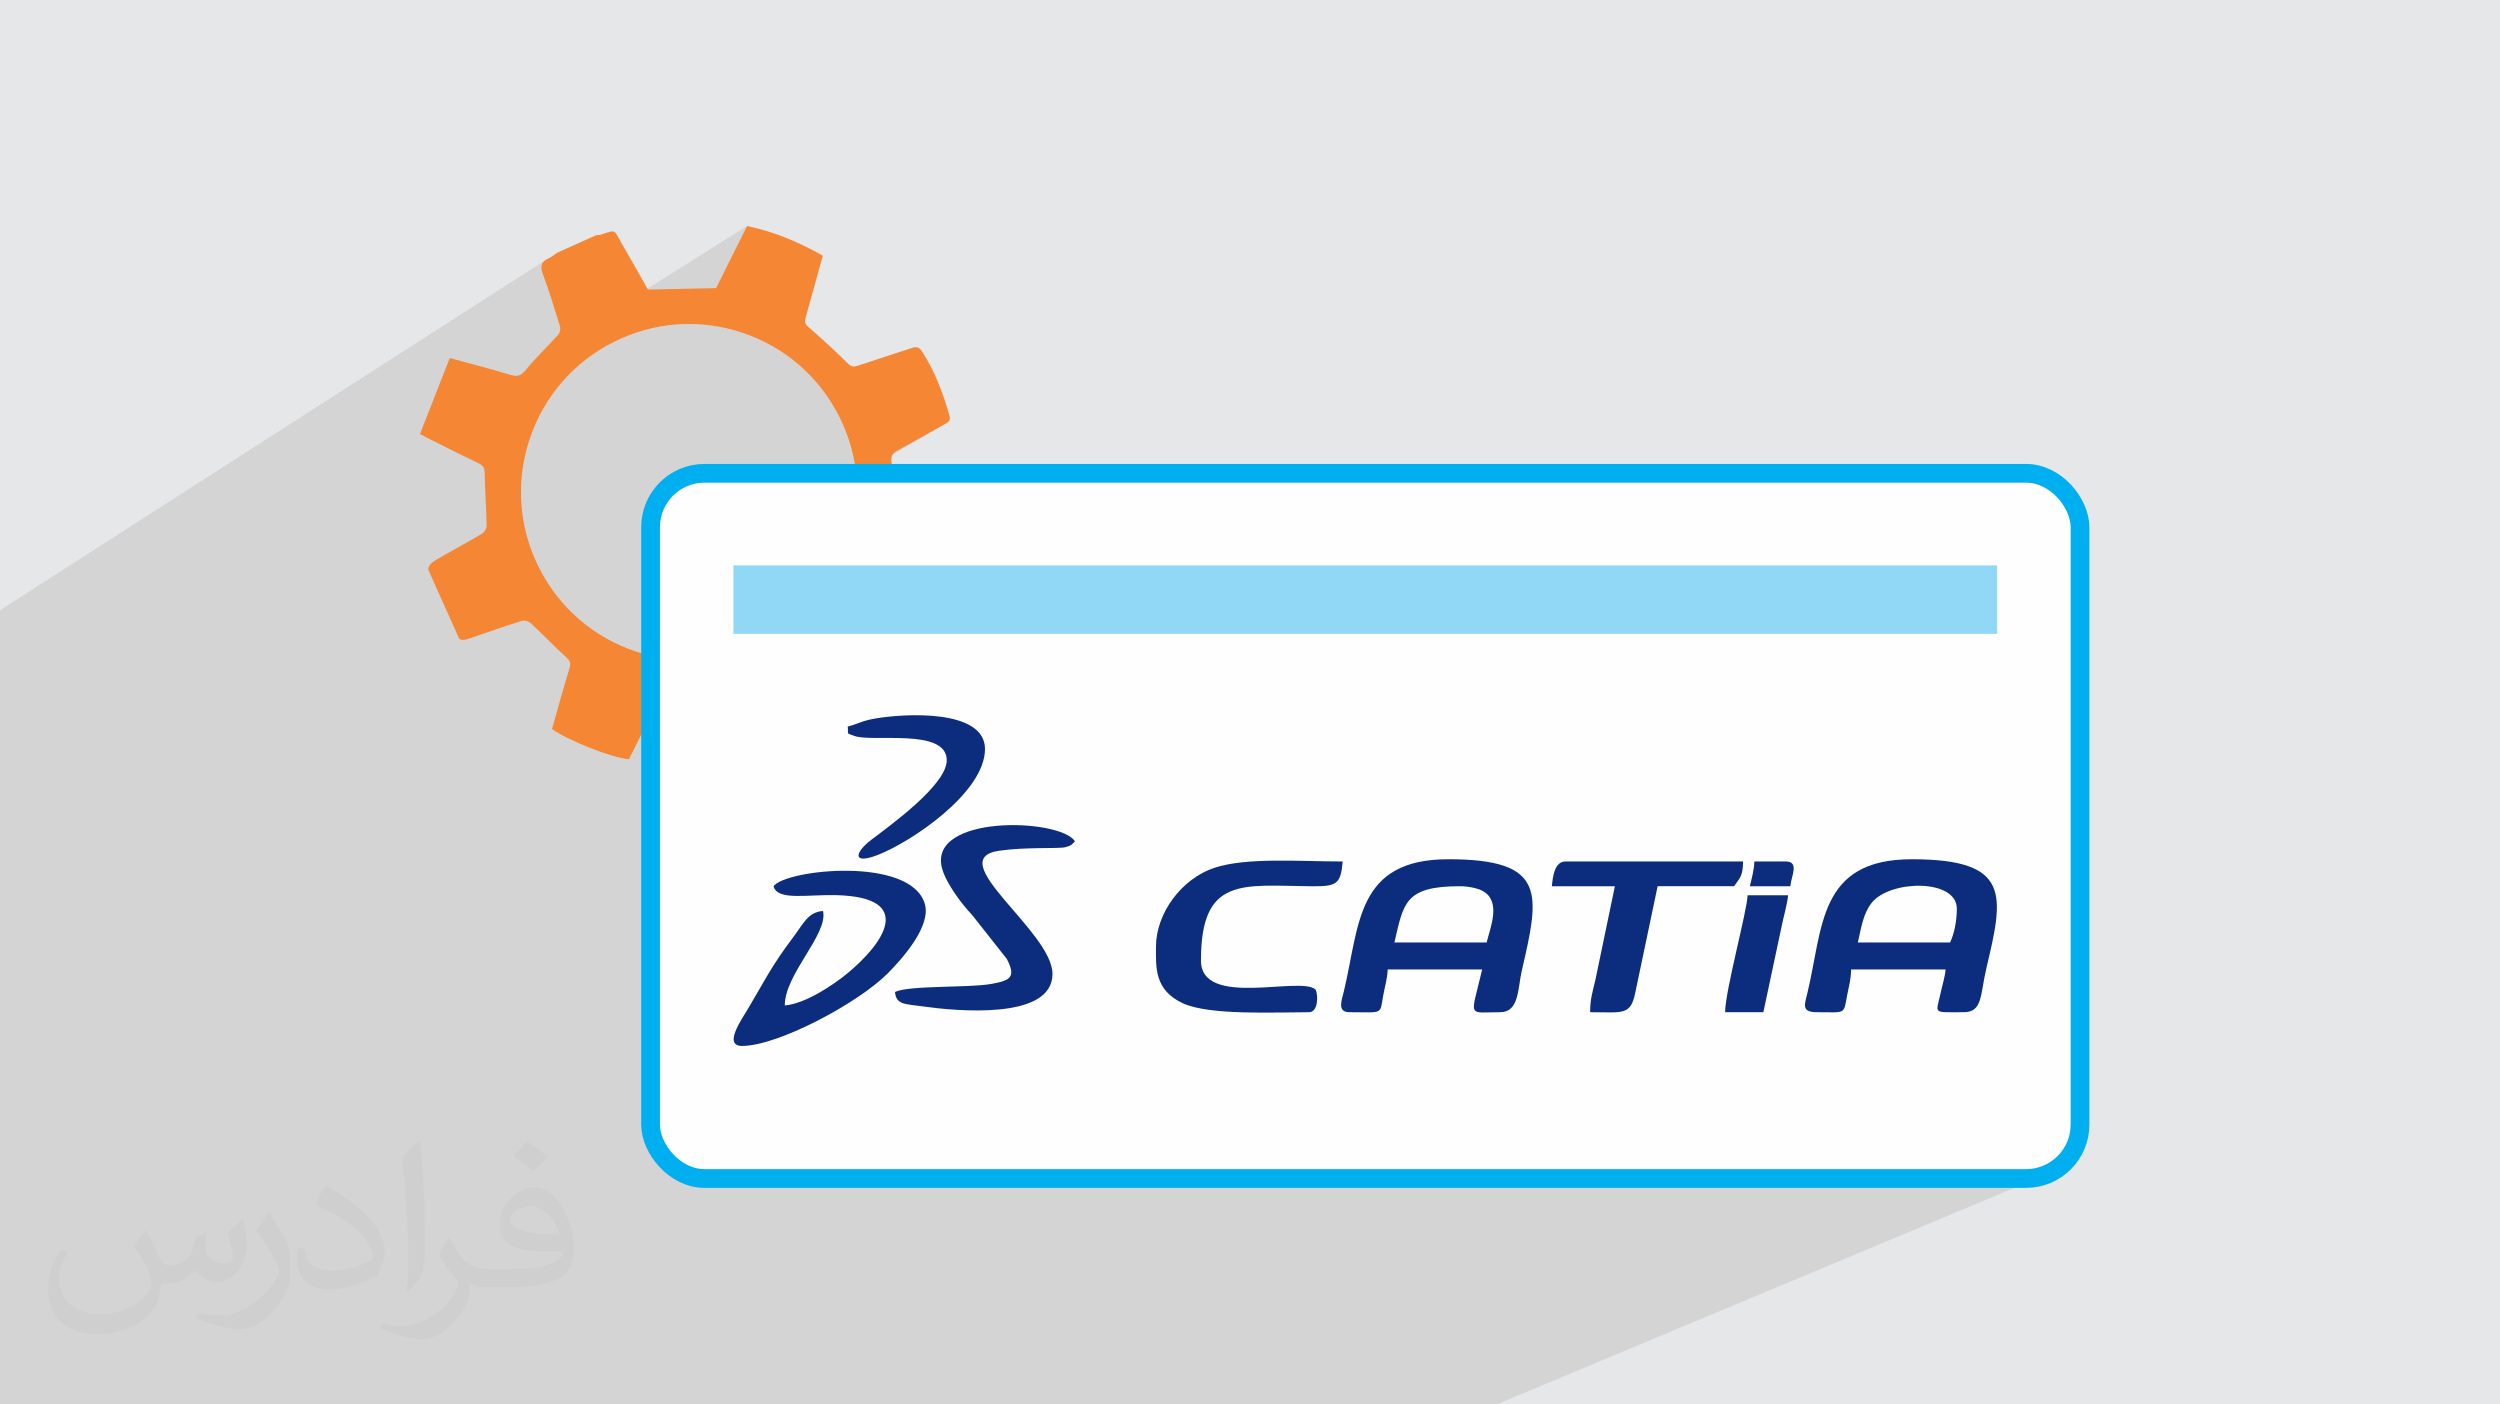
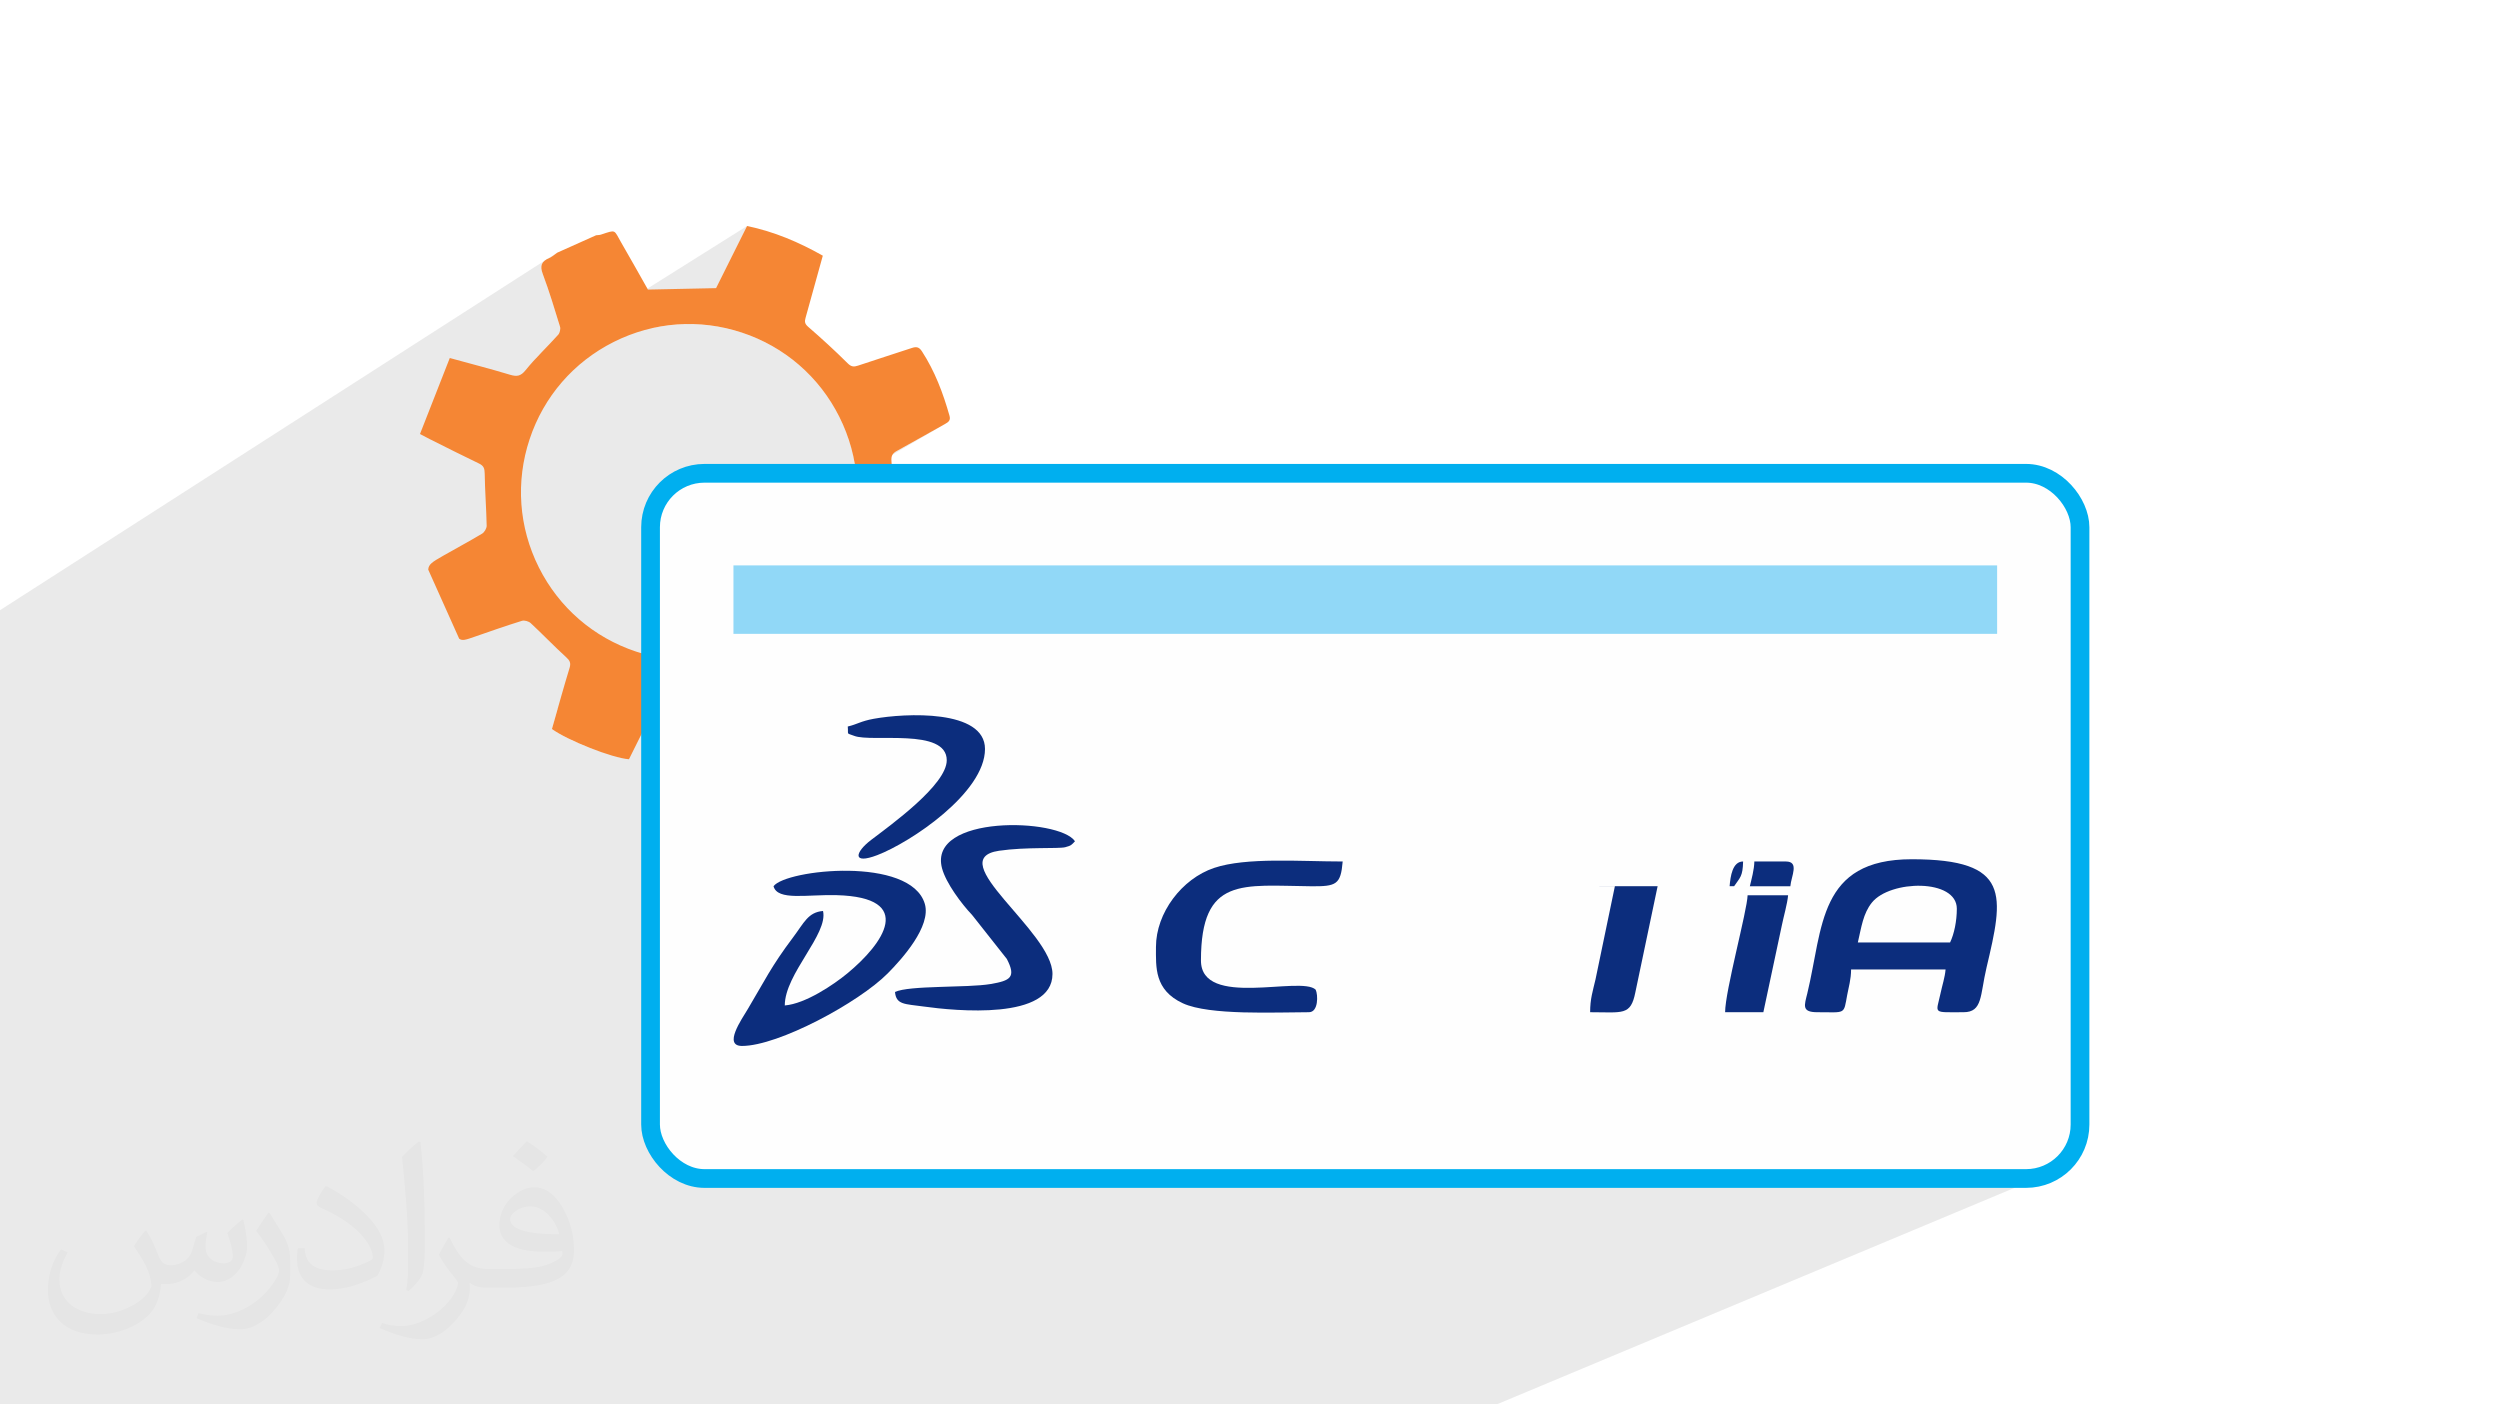
<svg xmlns="http://www.w3.org/2000/svg" xml:space="preserve" width="94.192mm" height="52.917mm" version="1.1" style="shape-rendering:geometricPrecision; text-rendering:geometricPrecision; image-rendering:optimizeQuality; fill-rule:evenodd; clip-rule:evenodd" viewBox="0 0 9419.16 5291.66">
  <defs>
    <style type="text/css">
   
    .str0 {stroke:#00AFEF;stroke-width:70.56;stroke-miterlimit:22.926}
    .fil4 {fill:#FEFEFE}
    .fil6 {fill:#0C2D7D}
    .fil0 {fill:#E6E7E8}
    .fil3 {fill:#F58634;fill-rule:nonzero}
    .fil5 {fill:#91D8F7;fill-rule:nonzero}
    .fil2 {fill:#373435;fill-opacity:0.031}
    .fil1 {fill:#373435;fill-opacity:0.102}
   
  </style>
  </defs>
  <g id="Layer_x0020_1">
-     <polygon class="fil0" points="-0,0 9419.16,0 9419.16,5291.66 -0,5291.66 " />
    <polygon class="fil1" points="-0,2764.74 -0,2730.78 -0,2727.78 -0,2668.98 -0,2642.49 -0,2637.8 -0,2629.1 -0,2620.27 -0,2585.81 -0,2562.08 -0,2427.55 -0,2340.52 -0,2301.17 -0,2299.56 -0,2299.02 2059.76,976.96 2051.99,982.21 2051.07,983.13 2099.41,952.1 2095.71,954.73 2092.05,957.46 2088.41,960.22 2084.76,962.95 2081.06,965.58 2077.29,968.04 2046.14,988.03 2046.09,988.08 2042.08,994.71 2039.94,1002.25 2039.68,1010.82 2041.28,1020.57 2044.75,1031.64 2049.29,1043.93 2053.73,1056.26 2058.09,1068.62 2062.38,1081 2066.59,1093.42 2070.74,1105.85 2074.83,1118.31 2078.87,1130.79 2082.86,1143.28 2086.81,1155.79 2090.72,1168.31 2094.61,1180.84 2098.47,1193.37 2102.31,1205.91 2106.15,1218.45 2109.98,1230.99 2110.7,1234.52 2110.88,1238.44 2110.57,1242.59 2109.8,1246.81 2108.61,1250.94 2107.05,1254.82 2105.15,1258.31 2102.96,1261.23 2095.34,1269.63 2087.65,1277.96 2079.89,1286.24 2072.09,1294.48 2064.25,1302.69 2056.4,1310.88 2048.54,1319.07 2040.7,1327.27 2032.89,1335.5 2025.12,1343.76 2017.41,1352.06 2016.51,1353.05 2814.65,851.48 2807.21,866.39 2799.78,881.28 2792.36,896.15 2784.95,911 2777.56,925.81 2770.18,940.6 2762.82,955.34 2755.48,970.05 2748.17,984.71 2740.88,999.32 2733.62,1013.87 2726.38,1028.37 2719.18,1042.8 2712.01,1057.17 2704.88,1071.46 2697.78,1085.68 2454.89,1236.85 2459.29,1235.81 2474.4,1232.63 2489.57,1229.83 2504.79,1227.4 2520.05,1225.35 2535.35,1223.67 2550.69,1222.38 2566.05,1221.46 2581.44,1220.92 2596.84,1220.76 2612.25,1220.98 2627.66,1221.58 2643.08,1222.56 2658.48,1223.92 2673.87,1225.66 2689.25,1227.78 2704.6,1230.29 2719.91,1233.17 2735.19,1236.44 2750.43,1240.1 2765.63,1244.13 2780.76,1248.55 2795.84,1253.36 2810.8,1258.53 2825.57,1264.05 2840.15,1269.9 2854.55,1276.09 2868.75,1282.61 2882.75,1289.47 2896.55,1296.64 2910.13,1304.14 2923.51,1311.95 2936.67,1320.08 2949.6,1328.52 2962.31,1337.26 2974.79,1346.31 2987.03,1355.65 2999.04,1365.28 3010.8,1375.21 3022.31,1385.43 3033.57,1395.92 3044.57,1406.7 3055.32,1417.75 3065.79,1429.07 3076,1440.67 3085.93,1452.52 3095.58,1464.63 3104.95,1477.01 3114.04,1489.63 3122.82,1502.5 3131.32,1515.62 3139.51,1528.98 3147.4,1542.57 3154.98,1556.4 3162.24,1570.46 3168.46,1583.21 3174.38,1596.06 3180,1608.99 3185.32,1622 3190.34,1635.1 3195.06,1648.27 3199.48,1661.51 3203.6,1674.82 3207.42,1688.19 3210.94,1701.62 3214.16,1715.11 3217.07,1728.64 3219.68,1742.23 3222,1755.85 3224,1769.51 3225.71,1783.21 2451.07,2236.06 2451.07,2241.35 3380.23,1698.36 3391.58,1692.17 3402.91,1685.94 3414.22,1679.68 3425.51,1673.39 3436.79,1667.07 3448.06,1660.74 3459.32,1654.39 3470.58,1648.03 3481.83,1641.66 3493.08,1635.29 3504.34,1628.93 3515.6,1622.58 3526.87,1616.24 3538.15,1609.93 3549.44,1603.63 3560.75,1597.37 3565.41,1594.67 2451.07,2245.7 2451.07,2470.49 2100.66,2672.23 2099.87,2675 2095.8,2689.39 2091.73,2703.76 2087.66,2718.11 2083.59,2732.45 2079.51,2746.76 2091.83,2755.06 2106.38,2763.79 2122.86,2772.81 2140.94,2782.01 2160.33,2791.26 2180.7,2800.43 2201.75,2809.4 2223.15,2818.05 2231.04,2821.06 2451.07,2696.27 2451.07,4236.98 2452.12,4257.68 2455.22,4277.8 2460.25,4297.23 2467.1,4315.88 2475.69,4333.63 2485.9,4350.39 2497.62,4366.04 2510.76,4380.49 2525.21,4393.63 2540.86,4405.35 2557.62,4415.56 2575.37,4424.15 2594.02,4431 2613.45,4436.03 2633.57,4439.13 2654.27,4440.18 7633.61,4440.18 7654.31,4439.13 7674.43,4436.03 7693.86,4431 7712.51,4424.15 5638.2,5291.66 -0,5291.66 -0,4193.91 -0,4086.38 -0,3938.96 -0,3881.59 -0,3762.57 -0,3717.96 -0,3677.68 -0,3677.66 -0,3673.74 -0,3668.94 -0,3528.62 -0,3502.4 -0,3460 -0,3448.25 -0,3434.52 -0,3338.34 -0,3126.04 -0,3114.6 -0,3108.64 -0,3096.32 -0,2969.52 -0,2909.62 -0,2862.23 " />
    <path class="fil2" d="M550.85 4636.82c17.98,27.25 29.64,53.44 41.02,82.55 8.46,16.94 12.95,48.16 52.65,48.16 11.63,0 28.32,-3.43 43.13,-11.63 16.66,-8.74 29.36,-21.97 35.99,-42.06l15.87 -53.44 38.63 -19.05 2.64 2.64c-5.28,20.12 -6.6,39.42 -6.6,54.51 0,44.7 38.63,61.65 69.32,61.65 17.98,0 34.14,-8.74 34.14,-25.15 0,-21.16 -8.99,-57.15 -20.65,-89.43 17.98,-17.98 35.99,-35.99 56.62,-50.55l3.17 1.6c8.99,38.1 14.02,75.67 14.02,100.81 0,24.61 -10.85,51.87 -19.84,69.6 -18.52,34.92 -51.33,62.71 -91.01,62.71 -30.15,0 -63.75,-15.09 -86.79,-43.13l-1.32 0c-21.69,27 -55.3,51.33 -109.02,51.33l-16.66 0c-2.64,35.46 -10.31,60.58 -21.97,83.08 -32,62.43 -127,106.63 -216.43,106.63 -124.36,0 -186.79,-71.7 -186.79,-167.21 0,-59 19.3,-113.77 48.95,-152.65l24.33 10.06c-18.52,35.46 -30.96,68.78 -30.96,101.6 0,89.43 72.77,132.03 156.64,132.03 77.8,0 174.09,-49.48 191.57,-106.88 -6.6,-62.71 -30.15,-92.07 -66.14,-149.22 10.85,-19.05 24.87,-38.1 42.34,-58.47l3.17 0 0 0 0 0 -0.02 -0.09zm1434.31 -336.55c26.19,16.41 51.87,35.71 76.99,57.94 -14.02,19.84 -31.5,37.85 -53.19,53.72 -25.15,-20.37 -50.27,-37.85 -75.95,-56.36 17.45,-19.58 34.67,-38.35 52.12,-55.3l0 0 0 0 0 0 0 0 0 0 0.03 0zm13.49 244.48c-42.34,0 -76.99,27.79 -76.99,48.41 0,44.2 84.66,57.94 186,57.4 -12.7,-51.87 -57.15,-105.84 -109.02,-105.84l0.01 0.03zm-95 236.55c55.04,0 103.2,-1.6 139.95,-10.85 41.02,-10.31 75.67,-30.96 75.67,-45.24 0,-3.71 0,-8.2 -1.32,-11.91 -23.01,2.11 -49.48,2.11 -72.49,2.11 -74.6,0 -131.75,-16.94 -154.25,-58.75 -5.56,-11.63 -9.52,-24.61 -9.52,-39.42 0,-40.49 17.45,-79.91 48.16,-107.16 25.65,-22.48 53.97,-36.5 82.8,-36.5 52.12,0 93.65,41.81 122.76,107.7 15.87,35.99 26.72,77.52 26.72,129.92 0,34.92 -9.52,64.29 -31.22,85.98 -40.49,39.17 -115.09,53.97 -229.39,53.97l-51.87 0 0 0 -13.49 0c-28.32,0 -48.69,-5.03 -64.82,-17.45l-2.64 0c0.79,6.6 1.32,12.95 1.32,19.05 0,25.65 -8.46,58.47 -25.65,84.66 -50.8,75.41 -105.84,108.2 -153.47,108.2 -48.16,0 -107.16,-18.52 -160.35,-42.6l9.52 -18.52c17.2,7.14 41.02,11.91 73.81,11.91 85.98,0 198.96,-82.55 212.98,-163.25 -3.17,-6.6 -8.99,-15.34 -17.2,-24.61 -25.15,-29.9 -41.02,-54.76 -55.83,-80.95 12.7,-25.15 24.33,-45.24 35.18,-63.5l4.5 -0.53c36.78,74.88 70.1,117.73 144.45,117.73l11.63 0 0 0 53.97 0 0 0 0 0 0 0 0 0 0 0 0.09 0.01zm-372.54 79.12c6.35,-34.39 6.88,-73.02 6.88,-109.02l0 -53.44c0,-99.75 -12.7,-244.73 -23.01,-339.19 17.98,-19.3 43.13,-42.06 62.97,-57.4l5.82 1.6c13.49,118.8 16.66,256.39 16.66,383.64 0,33.35 -1.32,65.89 -4.5,89.69 -1.85,30.15 -19.3,52.91 -56.62,87.83l-8.2 -3.71zm-383.38 -157.43c1.85,46.84 24.87,83.62 105.31,83.62 50.01,0 92.33,-12.95 139.17,-35.18 8.46,-3.71 12.95,-8.74 12.95,-12.95 0,-29.36 -22.48,-68.25 -60.32,-103.71 -36.78,-33.35 -85.47,-62.71 -130.96,-82.3 -15.62,-6.6 -20.65,-13.49 -20.65,-20.12 0,-13.49 17.98,-41.81 32.82,-62.18l5.03 -0.53c52.12,27.25 110.34,67.74 153.47,112.7 39.17,41.53 63.5,83.62 63.5,129.39 0,33.86 -10.31,65.61 -27,95.25 -57.15,28.83 -118.01,50.8 -178.33,50.8 -73.28,0 -123.29,-34.39 -123.29,-115.09 0,-8.74 0,-22.22 3.17,-39.7l25.15 0 0 0 0 0 0 0 0 0 0 0 -0.02 0zm-132.57 -133.1l45.52 73.56c16.66,27.25 32.28,56.9 32.28,103.71l0 59.79c0,48.41 -30.96,100.28 -80.95,151.61 -39.17,34.67 -73.81,49.48 -105.84,49.48 -47.62,0 -102.13,-14.81 -165.1,-41.81l7.14 -18.52c19.84,5.28 42.85,9.78 71.17,9.78 90.5,-0.53 183.08,-66.67 225.42,-147.37 5.03,-9.27 6.88,-17.98 6.88,-24.08 0,-9.27 -5.03,-19.58 -8.99,-28.83 -23.01,-43.38 -48.69,-83.08 -76.99,-119.86 14.81,-23.29 29.64,-45.77 45.77,-68l3.71 0.53 0 0 0 0 0 0 0 0 0 0 -0.02 0.01z" />
    <g id="_1616353894768">
      <path class="fil3" d="M2030.29 2137.92c-75.79,-151.17 -88.17,-322.82 -34.86,-483.3 53.31,-160.49 165.92,-290.61 317.1,-366.4 151.17,-75.79 322.82,-88.17 483.31,-34.86 160.48,53.31 290.61,165.92 366.4,317.1 75.78,151.18 88.16,322.82 34.85,483.3 -53.31,160.5 -165.92,290.62 -317.1,366.4 -151.17,75.79 -322.81,88.17 -483.3,34.87 -160.49,-53.31 -290.61,-165.93 -366.4,-317.11zm-300.34 268.33c11.73,9.15 25.06,4.36 58.19,-7.21 59.26,-20.69 118.55,-41.39 178.47,-60 9.43,-2.92 25.5,1.82 33.07,8.85 45,41.83 87.49,86.39 132.9,127.75 14.08,12.81 19.26,21.61 13.4,40.81 -23.41,76.69 -44.67,154.04 -66.48,230.31 59.16,42.94 227.15,109.22 290.24,113.81 33.86,-68.51 69.5,-137.97 102.37,-208.72 10.23,-22.02 20.03,-27.98 45.54,-26.72 59.16,2.92 118.77,0.44 177.98,-3.21 23.99,-1.48 39.16,0.49 51.67,24.4 32.42,61.96 68.61,121.95 102.09,183.38 8.99,16.51 19.15,22.92 36.55,15.28 81.81,-35.88 163.57,-71.88 245.37,-107.79 20.11,-8.83 11.27,-23.98 7.14,-36.75 -20.89,-64.63 -41.43,-129.41 -64.46,-193.28 -8.65,-23.98 -4.49,-37.94 14.52,-55.47 50.31,-46.39 97.59,-96.06 149.81,-148.14 76.14,21.47 160.2,45.17 246.61,69.53 53.46,-89.71 88.79,-185.3 110.17,-289.79 -77.98,-38.91 -155.98,-77.84 -224.72,-112.14 -3.7,-81.65 -5.46,-157.34 -11.59,-232.68 -1.79,-21.8 3.98,-30.64 21.44,-40.11 60.59,-32.89 120.15,-67.68 180.53,-100.99 13.04,-7.2 21.5,-13.78 16.72,-30.71 -24.15,-85.56 -55.19,-167.93 -103.99,-243.08 -10.88,-16.75 -21.36,-18.01 -38.09,-12.43 -67.35,22.45 -135.12,43.62 -202.36,66.35 -16.29,5.51 -25.75,4.77 -39.56,-8.97 -47.88,-47.65 -97.88,-93.29 -148.93,-137.55 -13.04,-11.31 -13.29,-19.88 -9.38,-33.74 21.77,-77.21 42.97,-154.57 64.91,-233.87 -90.13,-51.03 -182.92,-90.48 -285.43,-111.89 -39.69,79.54 -79.13,158.57 -116.87,234.19 -85.4,1.81 -168.09,3.55 -256.57,5.42 -30.29,-53.43 -64.75,-115.24 -100.23,-176.45 -29.12,-50.24 -18.03,-49.92 -77.1,-30.59 -5.63,1.84 -11.94,1.64 -17.93,2.39 -48.85,21.89 -97.7,43.78 -146.54,65.66 -9.95,6.82 -19.13,15.42 -29.99,20.1 -28.27,12.18 -36.4,28.04 -24.67,59.45 24.44,65.45 44.8,132.47 65.23,199.34 2.67,8.76 -0.83,23.34 -7.02,30.24 -40.38,44.99 -84.77,86.61 -122.64,133.53 -18.52,22.97 -32.95,24.96 -58.61,17.23 -72.74,-21.95 -146.39,-40.9 -227.05,-63.05 -37.91,96.67 -74.9,190.98 -112.3,286.35 17.22,8.99 27.04,14.34 37.04,19.32 61.68,30.77 123.09,62.1 185.3,91.76 17.67,8.42 21.24,18.65 21.5,37.71 0.92,65.49 6.06,130.92 7.42,196.42 0.21,10.16 -8.32,24.81 -17.17,30.13 -48.44,29.14 -98.5,55.6 -147.53,83.79 -39.68,22.8 -54.33,31.4 -55.49,51.81l116.52 260.02z" />
      <rect class="fil4 str0" x="2451.07" y="1783.2" width="5385.74" height="2656.97" rx="203.2" ry="203.2" />
      <g>
        <polygon class="fil5" points="2763.37,2388.15 7524.51,2388.15 7524.51,2130.19 2763.37,2130.19 " />
        <g>
          <path class="fil6" d="M7347.22 3550.92l-347.51 0c13.38,-57.4 19.71,-109.08 53.01,-150.41 68.87,-85.45 319.93,-90.72 319.93,23.27 0,47.43 -10.27,95.54 -25.43,127.14zm-500.07 262.75c108.46,0 98.47,10.48 112.54,-65.45 5.14,-27.69 14.59,-58.81 14.59,-95.59l355.99 0c-2.51,30.07 -12.15,57.83 -19.29,91.2 -16.55,77.43 -32.25,69.84 87.09,69.84 72.27,0 61.88,-63.86 86.45,-167.83 64.24,-271.89 94.38,-408.53 -281.39,-408.53 -353.38,0 -334,258.49 -393.77,505.23 -11.03,45.51 -22.53,71.13 37.79,71.13z" />
-           <path class="fil6" d="M5601.21 3550.92l-347.5 0c34.24,-147 37.82,-211.9 245.79,-211.9 31.05,0 65.45,6.7 84.9,16.82 74.62,38.84 29.53,140.49 16.81,195.08zm-517.02 262.75c131.23,0 113.48,11.48 128.03,-66.92 5.24,-28.29 15.34,-62.08 16.06,-94.12l355.98 0c-43.25,185.66 -58.04,161.04 67.81,161.04 72.02,0 66.07,-89.27 81.43,-155.89 66.24,-287.41 97.96,-420.47 -276.37,-420.47 -348.42,0 -334.06,247.35 -393.63,496.62 -8.01,33.49 -27.32,79.74 20.69,79.74z" />
          <path class="fil6" d="M2914.4 3339.02c14.86,55.67 126.08,30.56 237.61,33.62 299.72,8.23 176.36,182.76 40.18,295.03 -50.26,41.43 -156.71,114.02 -235.41,120.57 0,-119.28 164.42,-268.68 144.09,-355.98 -56.63,4.71 -71.65,44.81 -112.66,99.23 -83.05,110.21 -108.05,165.32 -170.62,270.12 -23.42,39.22 -93.64,139.19 -21.85,139.19 136.43,0 439.45,-163.03 548.82,-273.32 53.55,-54 164.89,-177.37 139.83,-262.1 -53.29,-180.25 -523.51,-129.79 -569.99,-66.36z" />
          <path class="fil6" d="M3372.09 3737.39c4.04,48.51 37.37,44.98 106.4,54.63 121.22,16.95 486.9,53.19 486.9,-122.44 0,-160.44 -417.97,-432.25 -201.47,-464.22 100.78,-14.89 223.8,-6.95 249.38,-13.37 23.3,-5.85 24.59,-9.56 36.85,-22.48 -58.72,-87.68 -555,-101.54 -500.92,101.87 14.77,55.54 73.25,133.87 113.16,175.71l131.03 165.86c35.72,69.1 13.85,81.71 -61.36,94.52 -87.79,14.96 -306.6,4.3 -359.97,29.92z" />
          <path class="fil6" d="M4355.28 3567.87c0,74.89 -7.04,162.08 101.39,212.21 100.31,46.37 349.24,33.59 474.96,33.59 36.07,0 34.55,-65.74 25.42,-84.76 -54.21,-54.21 -432.26,71.89 -432.26,-110.19 0,-318.33 156.96,-281.86 415.44,-279.57 94.74,0.84 111.29,-6.25 118.53,-93.36 -160.38,0 -362.8,-16.6 -484.35,24.19 -121.89,40.91 -219.13,169.77 -219.13,297.89z" />
-           <path class="fil6" d="M5847.01 3339.02l237.32 0 -72.95 350.84c-10.22,44.28 -20.28,72.86 -20.28,123.81 123.37,0 152.72,14.03 170.45,-75.34l83.82 -399.31 288.17 0c21.84,-32.6 32.63,-35.59 33.91,-93.23l-669.59 0c-40.14,0 -47.7,55.42 -50.85,93.23z" />
+           <path class="fil6" d="M5847.01 3339.02l237.32 0 -72.95 350.84c-10.22,44.28 -20.28,72.86 -20.28,123.81 123.37,0 152.72,14.03 170.45,-75.34l83.82 -399.31 288.17 0c21.84,-32.6 32.63,-35.59 33.91,-93.23c-40.14,0 -47.7,55.42 -50.85,93.23z" />
          <path class="fil6" d="M3194.1 2737.25c2.83,33.99 -6.82,23.02 24.14,35.18 65.98,25.92 348.79,-31.51 348.79,91.95 0,92.6 -210.97,243.93 -284.76,300.08 -61.04,46.46 -73.34,94.25 23.16,57.36 125.37,-47.94 405.69,-235 405.69,-399.82 0,-150.33 -300.91,-135.34 -419,-113.87 -49.81,9.06 -61.59,20.63 -98.02,29.12z" />
          <path class="fil6" d="M6499.64 3813.67l144.09 0 69.92 -328.45c5.89,-29.7 20.72,-81.09 23.31,-112.29l-152.56 0c-1.26,56.76 -84.76,361.33 -84.76,440.74z" />
          <path class="fil6" d="M6592.88 3339.02l152.56 0c3.16,-37.97 35.06,-93.23 -16.95,-93.23l-118.66 0c-0.71,31.64 -10.61,65.99 -16.95,93.23z" />
        </g>
      </g>
    </g>
  </g>
</svg>